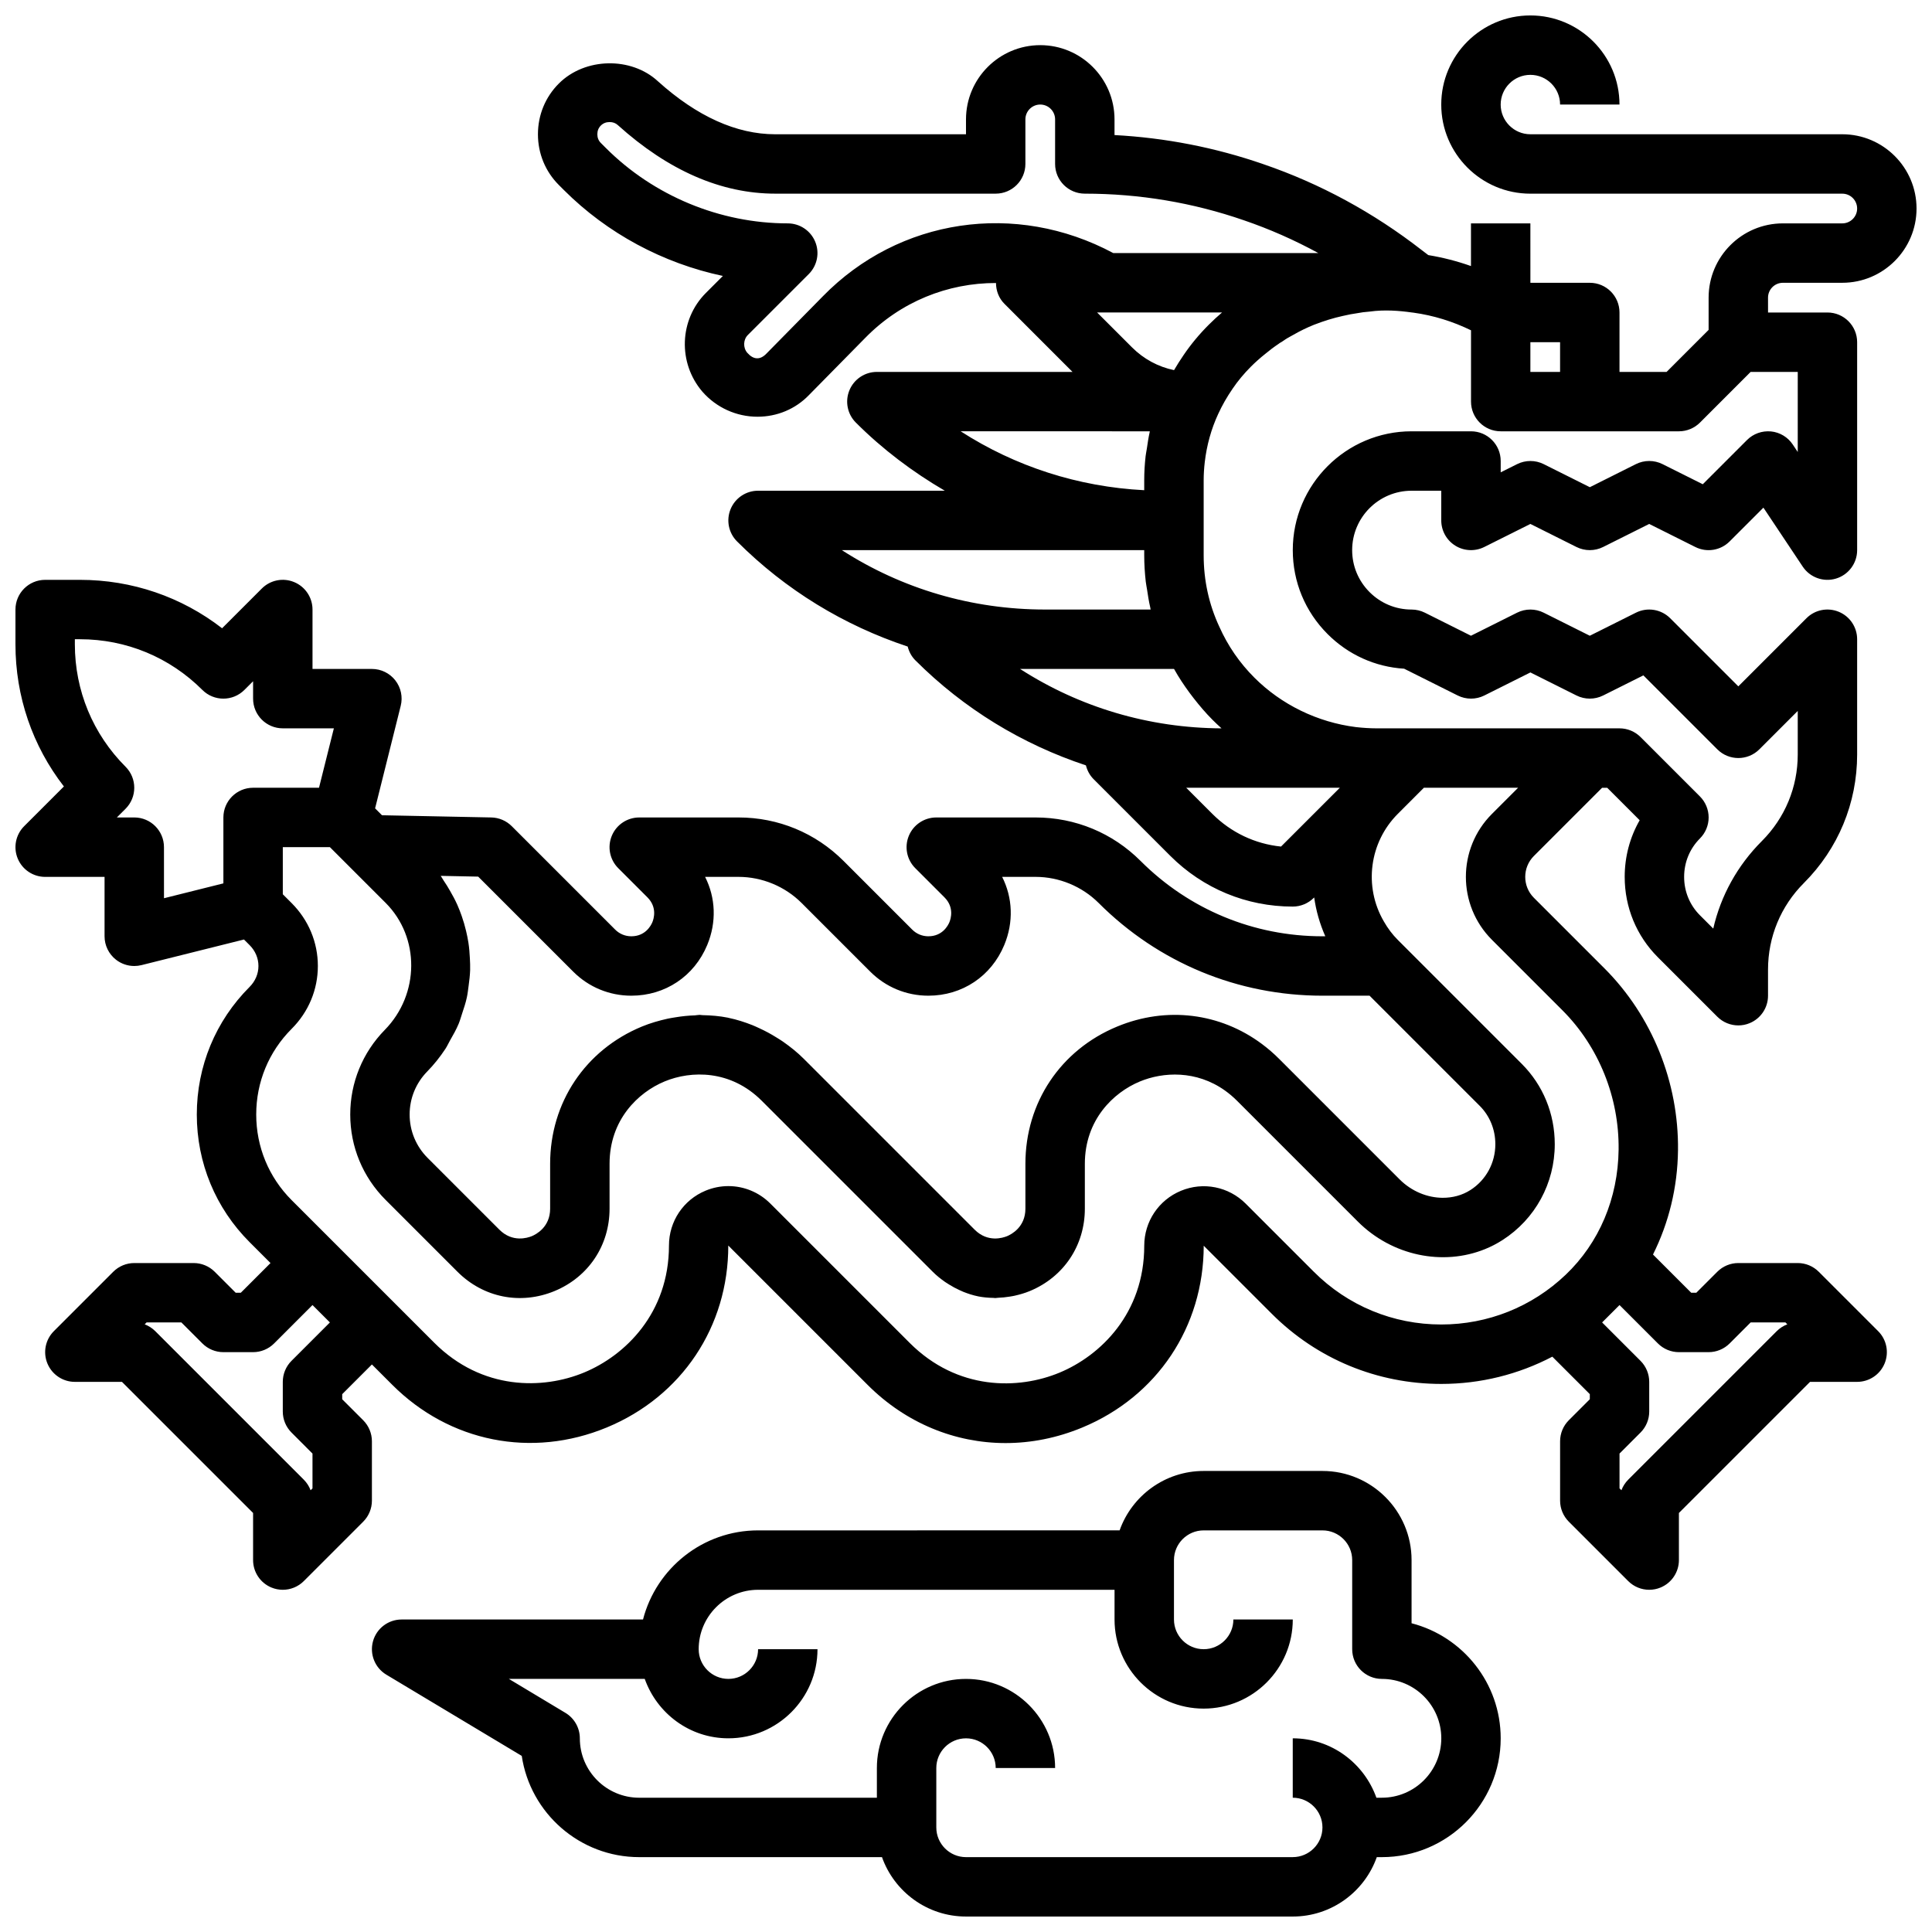
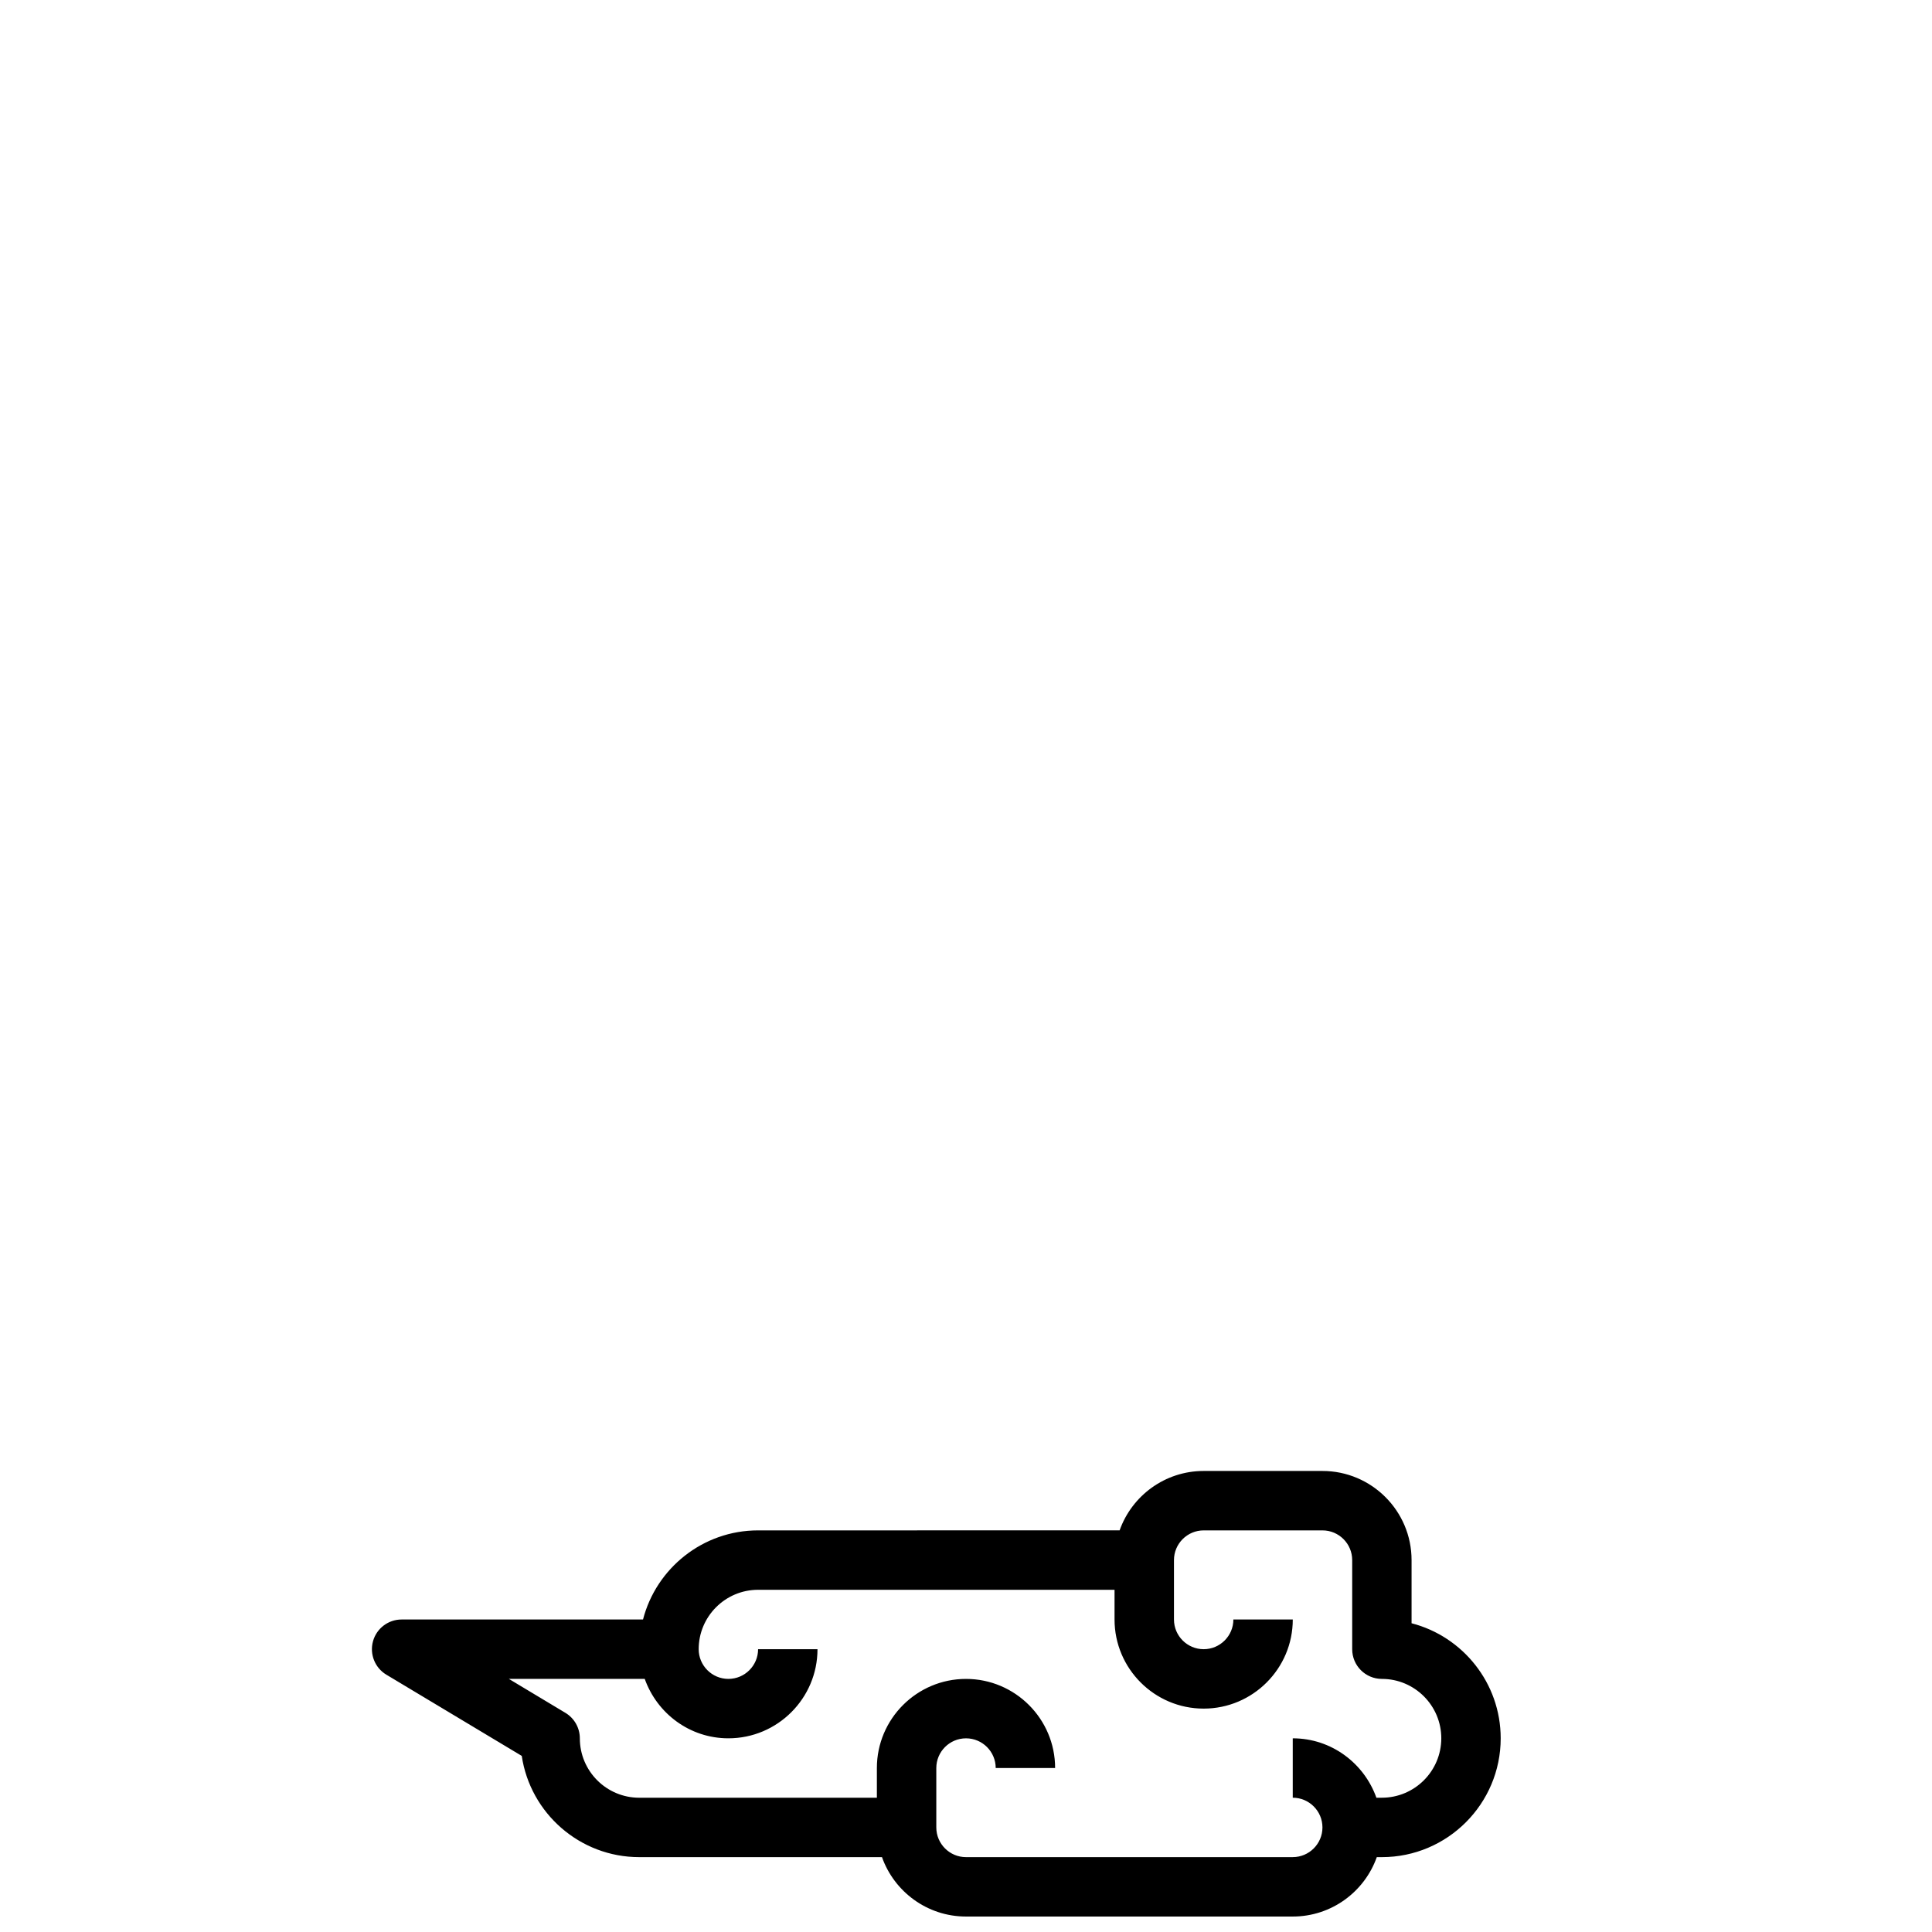
<svg xmlns="http://www.w3.org/2000/svg" width="800px" height="800px" version="1.1" viewBox="144 144 512 512">
  <defs>
    <clipPath id="b">
-       <path d="m148.09 148.09h503.81v417.91h-503.81z" />
-     </clipPath>
+       </clipPath>
    <clipPath id="a">
-       <path d="m242 533h300v118.9h-300z" />
+       <path d="m242 533h300v118.9h-300" />
    </clipPath>
  </defs>
  <g>
    <g clip-path="url(#b)">
      <path d="m616.48 218.94h15.742c10.852 0 19.68-8.828 19.68-19.68 0-10.852-8.828-19.68-19.68-19.68h-82.656c-4.34 0-7.871-3.531-7.871-7.871 0-4.34 3.531-7.871 7.871-7.871s7.871 3.531 7.871 7.871h15.742c0-13.023-10.594-23.617-23.617-23.617s-23.617 10.594-23.617 23.617c0 13.023 10.594 23.617 23.617 23.617h82.656c2.176-0.004 3.941 1.762 3.941 3.934s-1.766 3.938-3.938 3.938h-15.742c-10.852 0-19.68 8.828-19.68 19.68v8.547l-11.133 11.133h-12.484v-15.742c0-4.348-3.523-7.871-7.871-7.871h-15.742l-0.004-15.746h-15.742v11.309c-3.668-1.301-7.445-2.266-11.312-2.906l-1.727-1.316c-12.816-9.969-26.957-17.641-42.008-22.789-12.699-4.402-25.926-6.981-39.418-7.703v-4.148c0-10.852-8.828-19.68-19.68-19.68-10.852 0-19.68 8.828-19.68 19.68v3.938h-50.539c-10.293 0-20.785-4.746-31.102-14.043-7.051-6.531-19.316-6.356-26.262 0.602-3.566 3.562-5.535 8.336-5.535 13.441 0 5.098 1.965 9.871 5.535 13.438l1.336 1.336c11.523 11.523 26.312 19.422 42.141 22.773l-4.508 4.508c-7.062 7.062-7.481 18.535-0.898 26.191 3.691 4.203 9.004 6.609 14.57 6.609 5.223 0 10.086-2.051 13.637-5.731l14.902-15.137c9.414-9.633 21.891-14.586 34.672-14.57 0.016 2.023 0.738 4.016 2.231 5.504l18.047 18.055h-51.844c-3.184 0-6.055 1.918-7.273 4.859-1.219 2.945-0.547 6.328 1.707 8.578 7.129 7.129 15.086 13.094 23.566 18.051h-49.488c-3.184 0-6.055 1.918-7.273 4.859-1.219 2.945-0.547 6.328 1.707 8.578 12.906 12.91 28.375 22.281 45.219 27.859 0.344 1.34 0.992 2.606 2.012 3.629 12.906 12.91 28.375 22.281 45.219 27.859 0.344 1.34 0.992 2.606 2.012 3.629l20.355 20.355c8.668 8.664 20.191 13.438 32.445 13.438 2.086 0 4.09-0.832 5.566-2.305l0.117-0.117c0.492 3.516 1.477 6.965 2.945 10.293h-0.758c-18.203 0-35.316-7.09-48.188-19.961-7.434-7.434-17.316-11.527-27.828-11.527h-26.32c-3.184 0-6.055 1.918-7.273 4.859-1.219 2.945-0.547 6.328 1.707 8.578l7.734 7.734c2.648 2.648 1.672 5.711 1.309 6.586-0.363 0.875-1.836 3.731-5.582 3.731-1.613 0-3.133-0.625-4.273-1.77l-18.191-18.191c-7.434-7.434-17.316-11.527-27.832-11.527h-26.316c-3.184 0-6.055 1.918-7.273 4.859-1.219 2.945-0.547 6.328 1.707 8.578l7.734 7.734c2.648 2.648 1.672 5.711 1.309 6.586-0.363 0.875-1.84 3.731-5.582 3.731-1.613 0-3.133-0.625-4.273-1.77l-27.414-27.414c-1.438-1.434-3.375-2.262-5.41-2.305l-28.973-0.586-1.828-1.828 6.789-27.164c0.59-2.352 0.059-4.844-1.434-6.754-1.488-1.906-3.773-3.027-6.199-3.027h-15.742v-15.742c0-3.184-1.918-6.055-4.859-7.273-2.957-1.227-6.328-0.547-8.578 1.707l-10.527 10.527c-10.742-8.324-23.859-12.832-37.664-12.832h-9.223c-4.348 0-7.871 3.523-7.871 7.871v9.223c0 13.809 4.508 26.922 12.836 37.66l-10.527 10.527c-2.254 2.254-2.926 5.637-1.707 8.578 1.215 2.941 4.086 4.859 7.269 4.859h15.742v15.742c0 2.426 1.117 4.711 3.027 6.203 1.398 1.094 3.109 1.672 4.848 1.672 0.637 0 1.281-0.078 1.91-0.234l27.164-6.789 1.492 1.492c1.508 1.504 2.34 3.469 2.34 5.531 0 2.059-0.832 4.023-2.34 5.535-9.027 9.023-13.996 21.035-13.996 33.824s4.969 24.801 13.996 33.824l5.535 5.535-7.871 7.871h-1.352l-5.566-5.566c-1.48-1.473-3.481-2.305-5.57-2.305h-15.742c-2.086 0-4.09 0.832-5.566 2.305l-15.742 15.742c-2.254 2.254-2.926 5.637-1.707 8.578 1.219 2.945 4.09 4.863 7.269 4.863h12.484l34.75 34.746v12.484c0 3.184 1.918 6.055 4.859 7.273 0.977 0.402 1.996 0.602 3.012 0.602 2.047 0 4.059-0.801 5.566-2.305l15.742-15.742c1.477-1.48 2.309-3.484 2.309-5.57v-15.742c0-2.086-0.832-4.09-2.305-5.566l-5.566-5.566v-1.352l7.871-7.871 5.383 5.383c15.195 15.207 36.996 19.539 56.867 11.312 19.871-8.238 32.215-26.711 32.191-48.211l36.938 36.938c10.105 10.109 23.121 15.41 36.547 15.41 6.766 0 13.637-1.348 20.293-4.106 19.859-8.223 32.199-26.684 32.219-48.195l18.027 18.027c11.992 11.996 27.949 18.602 44.926 18.602 10.395 0 20.441-2.516 29.43-7.223l9.934 9.93v1.352l-5.566 5.566c-1.477 1.477-2.309 3.481-2.309 5.566v15.742c0 2.086 0.832 4.09 2.305 5.566l15.742 15.742c1.512 1.512 3.523 2.312 5.57 2.312 1.016 0 2.039-0.195 3.012-0.602 2.941-1.219 4.859-4.09 4.859-7.273v-12.484l34.75-34.746h12.484c3.184 0 6.055-1.918 7.273-4.859 1.219-2.945 0.547-6.328-1.707-8.578l-15.742-15.742c-1.48-1.477-3.481-2.309-5.57-2.309h-15.742c-2.086 0-4.09 0.832-5.566 2.305l-5.566 5.566h-1.352l-10.129-10.129c4.176-8.379 6.508-17.742 6.625-27.613 0.219-18.043-6.887-35.625-19.5-48.234l-18.695-18.695c-3.051-3.051-3.051-8.02 0-11.07l18.082-18.082h1.352l8.605 8.605c-2.59 4.516-3.969 9.652-3.969 15.012 0 8.066 3.125 15.637 8.801 21.309l15.742 15.742c1.512 1.508 3.519 2.309 5.57 2.309 1.016 0 2.039-0.195 3.012-0.602 2.941-1.215 4.859-4.086 4.859-7.269v-6.926c0-8.66 3.375-16.805 9.5-22.934 9.105-9.102 14.117-21.199 14.117-34.062v-30.543c0-3.184-1.918-6.055-4.859-7.273-2.957-1.219-6.328-0.551-8.578 1.707l-18.051 18.051-18.051-18.051c-2.391-2.394-6.047-2.992-9.086-1.477l-12.223 6.113-12.223-6.113c-2.215-1.105-4.828-1.105-7.043 0l-12.223 6.113-12.223-6.113c-1.094-0.543-2.301-0.828-3.523-0.828-4.195 0-8.145-1.641-11.125-4.621-2.977-2.981-4.617-6.93-4.617-11.125 0-8.684 7.062-15.742 15.742-15.742h7.871v7.871c0 2.731 1.414 5.262 3.731 6.695 2.32 1.434 5.223 1.562 7.66 0.348l12.227-6.113 12.223 6.113c2.215 1.105 4.828 1.105 7.043 0l12.223-6.113 12.223 6.113c3.047 1.523 6.695 0.918 9.086-1.477l8.957-8.953 10.418 15.625c1.926 2.887 5.512 4.176 8.828 3.168 3.32-1.004 5.594-4.066 5.594-7.535v-55.105c0-4.348-3.523-7.871-7.871-7.871h-15.742l-0.004-3.934c0-2.172 1.766-3.938 3.938-3.938zm-59.043 23.617h-7.871v-7.871h7.871zm-99.77-4.461c-0.91 1.328-1.754 2.656-2.531 3.992-4.195-0.867-8.051-2.941-11.156-6.047l-9.234-9.23h33.105c-1.195 1.02-2.379 2.113-3.516 3.25-2.527 2.523-4.777 5.242-6.668 8.035zm-95.629-15.547-14.934 15.168c-1.688 1.754-3.449 1.613-5.059-0.215-1.168-1.355-1.098-3.484 0.148-4.731l16.137-16.137c2.254-2.254 2.926-5.637 1.707-8.578s-4.09-4.859-7.273-4.859c-17.938 0-35.508-7.281-48.199-19.973l-1.336-1.336c-0.613-0.617-0.926-1.391-0.926-2.309s0.309-1.691 0.922-2.305c0.617-0.613 1.391-0.926 2.309-0.926 0.883 0 1.598 0.25 2.211 0.816 13.375 12.047 27.41 18.156 41.715 18.156h58.41c4.348 0 7.871-3.523 7.871-7.871v-11.809c0-2.172 1.766-3.934 3.938-3.934 2.172 0 3.934 1.762 3.934 3.934v11.809c0 4.348 3.523 7.871 7.871 7.871 14.461 0 28.637 2.371 42.168 7.059 6.797 2.324 13.383 5.227 19.723 8.688h-54.34c-25.859-13.84-56.754-9.242-76.996 11.48zm86.672 35.75c-0.02 0.09-0.027 0.188-0.047 0.277-0.316 1.414-0.523 2.852-0.734 4.289-0.102 0.68-0.254 1.344-0.332 2.027-0.238 2.121-0.367 4.258-0.367 6.394v2.625c-17.496-0.891-34.16-6.281-48.645-15.613zm-1.48 31.488v1.336c0 2.363 0.148 4.699 0.406 7.004 0.082 0.723 0.242 1.43 0.348 2.148 0.234 1.578 0.48 3.148 0.84 4.691 0.043 0.188 0.059 0.379 0.102 0.566h-27.988c-19.387 0-37.926-5.492-53.84-15.742zm-26.293 31.488h34.188c0.016 0.031 0.043 0.059 0.059 0.09 1.203 2.16 2.578 4.219 4.047 6.219 0.359 0.492 0.73 0.973 1.105 1.453 1.539 1.969 3.156 3.883 4.945 5.676 0.793 0.793 1.602 1.562 2.438 2.309-19.227-0.086-37.602-5.574-53.387-15.742zm62.547 47.074c-6.875-0.699-13.25-3.715-18.203-8.668l-6.918-6.918h40.711zm-212.76 7.965 25.172 25.172c4.113 4.117 9.586 6.383 15.406 6.383 8.98 0 16.691-5.156 20.125-13.449 2.508-6.047 2.227-12.516-0.57-18.039h8.867c6.215 0 12.301 2.523 16.699 6.914l18.191 18.191c4.113 4.117 9.586 6.383 15.406 6.383 8.98 0 16.691-5.156 20.125-13.449 2.508-6.047 2.227-12.516-0.566-18.039h8.867c6.215 0 12.301 2.523 16.699 6.914 15.84 15.848 36.91 24.574 59.316 24.574h12.484l29.184 29.184c2.676 2.672 4.148 6.285 4.148 10.176 0 4.957-2.469 9.5-6.606 12.145-2.215 1.418-4.781 2.07-7.391 2.055-4.027-0.031-8.176-1.695-11.355-4.867l-31.965-31.969c-1.438-1.438-2.949-2.742-4.531-3.918-11.043-8.234-25.266-10.059-38.387-4.621-14.988 6.207-24.301 20.145-24.301 36.371v11.895c0 4.883-3.723 6.805-4.859 7.277-1.145 0.465-5.129 1.734-8.578-1.707l-45.309-45.309c-1.719-1.719-3.578-3.191-5.5-4.539-0.574-0.402-1.164-0.75-1.75-1.117-1.453-0.91-2.941-1.715-4.477-2.414-0.625-0.285-1.234-0.582-1.867-0.832-2.055-0.812-4.152-1.488-6.301-1.93-0.066-0.016-0.133-0.043-0.199-0.055-2.215-0.441-4.473-0.625-6.746-0.668-0.25-0.004-0.492-0.074-0.742-0.074-0.426 0-0.852 0.113-1.277 0.129-1.703 0.055-3.402 0.227-5.109 0.512-0.691 0.117-1.379 0.211-2.07 0.363-2.301 0.512-4.594 1.16-6.856 2.094-14.996 6.207-24.312 20.145-24.312 36.367v11.902c0 4.883-3.723 6.805-4.859 7.277-1.145 0.465-5.125 1.734-8.578-1.707l-19.02-19.02c-3.078-3.078-4.777-7.168-4.777-11.512 0-4.281 1.656-8.332 4.664-11.402 1.836-1.871 3.422-3.891 4.816-6 0.473-0.711 0.797-1.48 1.219-2.215 0.828-1.441 1.648-2.883 2.281-4.398 0.383-0.914 0.629-1.855 0.941-2.785 0.469-1.402 0.934-2.797 1.242-4.231 0.219-1.012 0.324-2.027 0.465-3.051 0.191-1.398 0.359-2.785 0.406-4.188 0.031-1.051-0.02-2.082-0.07-3.133-0.066-1.383-0.172-2.75-0.383-4.121-0.16-1.047-0.375-2.07-0.617-3.098-0.316-1.348-0.699-2.664-1.16-3.977-0.352-1.004-0.73-1.988-1.164-2.965-0.57-1.281-1.234-2.508-1.945-3.731-0.539-0.926-1.078-1.844-1.699-2.731-0.277-0.395-0.465-0.832-0.758-1.219zm-91.141-15.68h-4.613l2.305-2.305c3.074-3.074 3.074-8.055 0-11.133-8.66-8.668-13.438-20.188-13.438-32.445v-1.348h1.348c12.258 0 23.777 4.773 32.445 13.438 3.074 3.074 8.055 3.074 11.133 0l2.309-2.305v4.609c0 4.348 3.523 7.871 7.871 7.871h13.535l-3.938 15.742-17.469 0.004c-4.348 0-7.871 3.523-7.871 7.871v17.469l-15.742 3.938-0.004-13.531c0-4.348-3.523-7.875-7.871-7.875zm41.668 163.01 5.562 5.566v9.227l-0.5 0.5c-0.391-1.047-1.004-2.004-1.805-2.805l-39.359-39.359c-0.805-0.805-1.762-1.414-2.805-1.805l0.496-0.508h9.227l5.566 5.566c1.477 1.477 3.477 2.309 5.566 2.309h7.871c2.086 0 4.09-0.832 5.566-2.305l10.176-10.18 4.613 4.609-10.18 10.18c-1.473 1.477-2.305 3.481-2.305 5.566v7.871c0 2.09 0.832 4.09 2.309 5.566zm367.68-21.309h7.871c2.086 0 4.09-0.832 5.566-2.305l5.566-5.57h9.227l0.5 0.5c-1.047 0.391-2.004 1.004-2.805 1.805l-39.359 39.359c-0.805 0.805-1.414 1.762-1.805 2.805l-0.504-0.496v-9.227l5.566-5.566c1.477-1.473 2.305-3.473 2.305-5.562v-7.871c0-2.086-0.832-4.09-2.305-5.566l-10.18-10.18 4.613-4.609 10.18 10.18c1.473 1.473 3.477 2.305 5.562 2.305zm-49.566-109.29 18.695 18.695c9.629 9.633 15.055 23.086 14.887 36.91-0.152 12.926-5.144 24.715-14.043 33.191h-0.004c-8.91 8.492-20.609 13.164-32.945 13.164-12.773 0-24.773-4.965-33.793-13.988l-18.027-18.027c-4.523-4.527-11.266-5.871-17.172-3.418-5.91 2.449-9.727 8.168-9.727 14.562 0 17.938-11.613 29.141-22.477 33.641-10.863 4.504-26.996 4.797-39.684-7.891l-36.938-36.938c-3.019-3.019-7.023-4.617-11.109-4.617-2.027 0-4.074 0.395-6.035 1.207-5.898 2.441-9.711 8.148-9.711 14.531 0 17.949-11.621 29.164-22.496 33.664-10.883 4.512-27.016 4.793-39.711-7.894l-37.793-37.793c-6.047-6.051-9.383-14.109-9.383-22.691s3.332-16.641 9.383-22.695c4.488-4.481 6.953-10.398 6.953-16.664s-2.469-12.184-6.953-16.668l-2.336-2.336v-12.484h12.484l14.773 14.773c9.121 9.125 9.02 24.219-0.227 33.652-5.906 6.031-9.16 13.996-9.16 22.422 0 8.547 3.336 16.594 9.391 22.648l19.02 19.02c6.875 6.879 16.727 8.844 25.734 5.121 8.992-3.727 14.578-12.09 14.578-21.824v-11.902c0-11.641 7.535-18.902 14.582-21.824 7.047-2.922 17.512-3.109 25.746 5.121l45.309 45.309c1.031 1.035 2.148 1.918 3.305 2.727 0.34 0.238 0.688 0.445 1.039 0.664 0.879 0.551 1.777 1.035 2.703 1.457 0.367 0.168 0.727 0.344 1.102 0.492 1.254 0.496 2.531 0.91 3.848 1.176 0.02 0.004 0.035 0.012 0.055 0.016 1.336 0.266 2.695 0.379 4.062 0.402 0.148 0.004 0.289 0.043 0.438 0.043 0.25 0 0.504-0.066 0.754-0.074 1.027-0.035 2.051-0.137 3.078-0.309 0.414-0.07 0.824-0.125 1.238-0.219 1.383-0.305 2.758-0.695 4.113-1.258 8.996-3.723 14.582-12.086 14.582-21.82v-11.895c0-11.637 7.535-18.898 14.582-21.82 6.176-2.559 14.957-3.023 22.574 2.414 1.086 0.777 2.148 1.672 3.176 2.699l32.008 32.008c9.102 9.109 22.586 11.828 33.723 7.297 1.59-0.645 3.133-1.441 4.609-2.387 8.68-5.559 13.859-15.055 13.859-25.41 0-8.094-3.109-15.664-8.762-21.309l-32.824-32.824c-1.422-1.422-2.656-3.051-3.723-4.926-5.367-9.223-3.836-20.941 3.723-28.496l6.906-6.91h24.969l-6.949 6.949c-9.191 9.191-9.191 24.145 0 33.336zm81.055-129.26-1.32-1.984c-1.309-1.965-3.43-3.238-5.773-3.469-2.367-0.215-4.676 0.602-6.344 2.269l-11.73 11.73-10.672-5.336c-2.215-1.105-4.828-1.105-7.043 0l-12.219 6.117-12.223-6.113c-2.215-1.105-4.828-1.105-7.043 0l-4.352 2.176v-3.004c0-4.348-3.523-7.871-7.871-7.871h-15.742c-17.363 0-31.488 14.125-31.488 31.488 0 8.398 3.277 16.301 9.234 22.254 5.481 5.484 12.617 8.699 20.277 9.172l14.203 7.102c2.215 1.105 4.828 1.105 7.043 0l12.215-6.113 12.223 6.113c2.215 1.105 4.828 1.105 7.043 0l10.672-5.336 19.602 19.602c3.074 3.074 8.055 3.074 11.133 0l10.176-10.176v11.539c0 8.66-3.375 16.805-9.5 22.934-6.484 6.484-10.895 14.488-12.891 23.207l-3.527-3.527c-2.707-2.703-4.191-6.316-4.191-10.18 0-3.863 1.488-7.477 4.191-10.18 1.473-1.477 2.305-3.477 2.305-5.566 0-2.086-0.832-4.09-2.305-5.566l-15.742-15.742c-1.48-1.477-3.484-2.305-5.57-2.305h-64.312c-1.914 0-3.824-0.141-5.551-0.332-10.184-1.285-19.738-5.938-26.906-13.105-3.918-3.918-7.027-8.422-9.293-13.504-2.75-5.902-4.144-12.277-4.144-18.953v-19.84c0-1.609 0.105-3.215 0.289-4.812 0.512-4.426 1.703-8.77 3.562-12.773 1.051-2.285 2.293-4.473 3.848-6.734 1.34-1.984 3.004-3.977 4.793-5.773 1.199-1.195 2.461-2.324 3.852-3.43 1.129-0.934 2.266-1.801 3.461-2.598 0.074-0.051 0.23-0.168 0.379-0.277 0.32-0.168 0.629-0.359 0.922-0.57 0.82-0.586 1.637-1.043 2.75-1.637 1.715-0.992 3.5-1.848 5.352-2.602 2.684-1.035 5.094-1.789 7.66-2.352 0.414-0.109 0.844-0.188 1.27-0.273 0.562-0.121 1.129-0.246 1.691-0.312 0.359-0.059 0.688-0.117 1.086-0.18 0.84-0.168 1.68-0.277 3.094-0.391 3.887-0.547 7.879-0.234 11.168 0.238 0.129 0.016 0.273 0.031 0.418 0.047 5.324 0.734 10.43 2.324 15.254 4.676v18.895c0 4.348 3.523 7.871 7.871 7.871h47.234c2.086 0 4.09-0.832 5.566-2.305l13.434-13.438h12.484z" />
    </g>
    <g clip-path="url(#a)">
      <path d="m518.08 574.18v-16.742c0-13.023-10.594-23.617-23.617-23.617h-31.488c-10.262 0-19.02 6.582-22.266 15.742l-95.812 0.004c-14.645 0-26.988 10.051-30.492 23.617h-63.973c-3.539 0-6.641 2.359-7.586 5.769-0.941 3.41 0.504 7.035 3.535 8.852l35.887 21.527c2.258 15.16 15.363 26.828 31.141 26.828h64.324c3.25 9.164 12.004 15.742 22.27 15.742h86.594c10.262 0 19.02-6.582 22.266-15.742h1.348c17.363 0 31.488-14.125 31.488-31.488 0-14.645-10.051-26.988-23.617-30.492zm-7.871 46.234h-1.449c-3.262-9.141-11.918-15.742-22.168-15.742v15.742c4.34 0 7.871 3.531 7.871 7.871s-3.531 7.871-7.871 7.871l-86.59 0.004c-4.34 0-7.871-3.531-7.871-7.871v-15.742c0-4.34 3.531-7.871 7.871-7.871s7.871 3.531 7.871 7.871h15.742c0-13.023-10.594-23.617-23.617-23.617-13.023 0-23.617 10.594-23.617 23.617v7.871h-62.977c-8.684 0-15.742-7.062-15.742-15.742 0-2.762-1.449-5.328-3.82-6.75l-14.988-9h36.008c3.258 9.145 11.914 15.746 22.164 15.746 13.023 0 23.617-10.594 23.617-23.617h-15.742c0 4.34-3.531 7.871-7.871 7.871s-7.871-3.531-7.871-7.871c0-8.684 7.062-15.742 15.742-15.742h94.465v7.871c0 13.023 10.594 23.617 23.617 23.617 13.023 0 23.617-10.594 23.617-23.617h-15.742c0 4.34-3.531 7.871-7.871 7.871s-7.871-3.531-7.871-7.871v-15.742c0-4.34 3.531-7.871 7.871-7.871h31.488c4.34 0 7.871 3.531 7.871 7.871v23.617c0 4.348 3.523 7.871 7.871 7.871 8.684 0 15.742 7.062 15.742 15.742-0.008 8.684-7.066 15.742-15.75 15.742z" />
    </g>
  </g>
</svg>